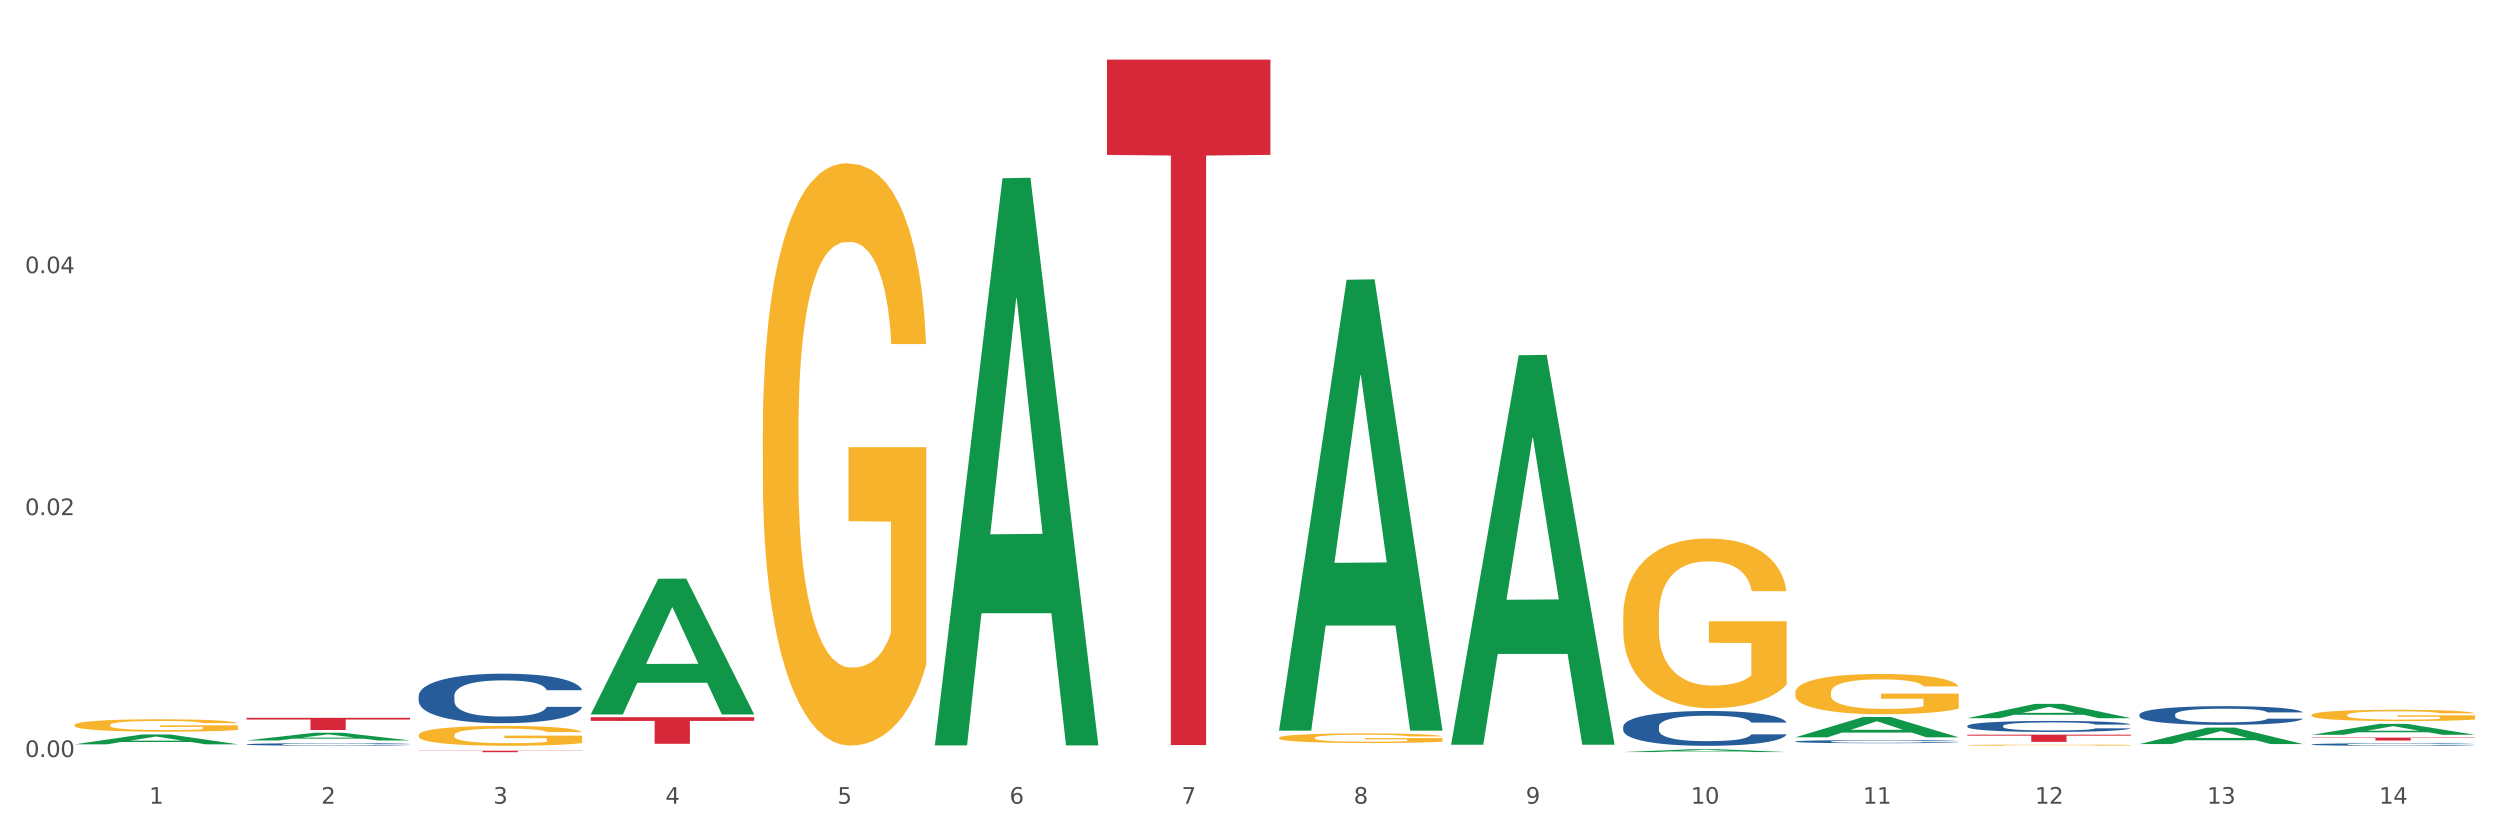
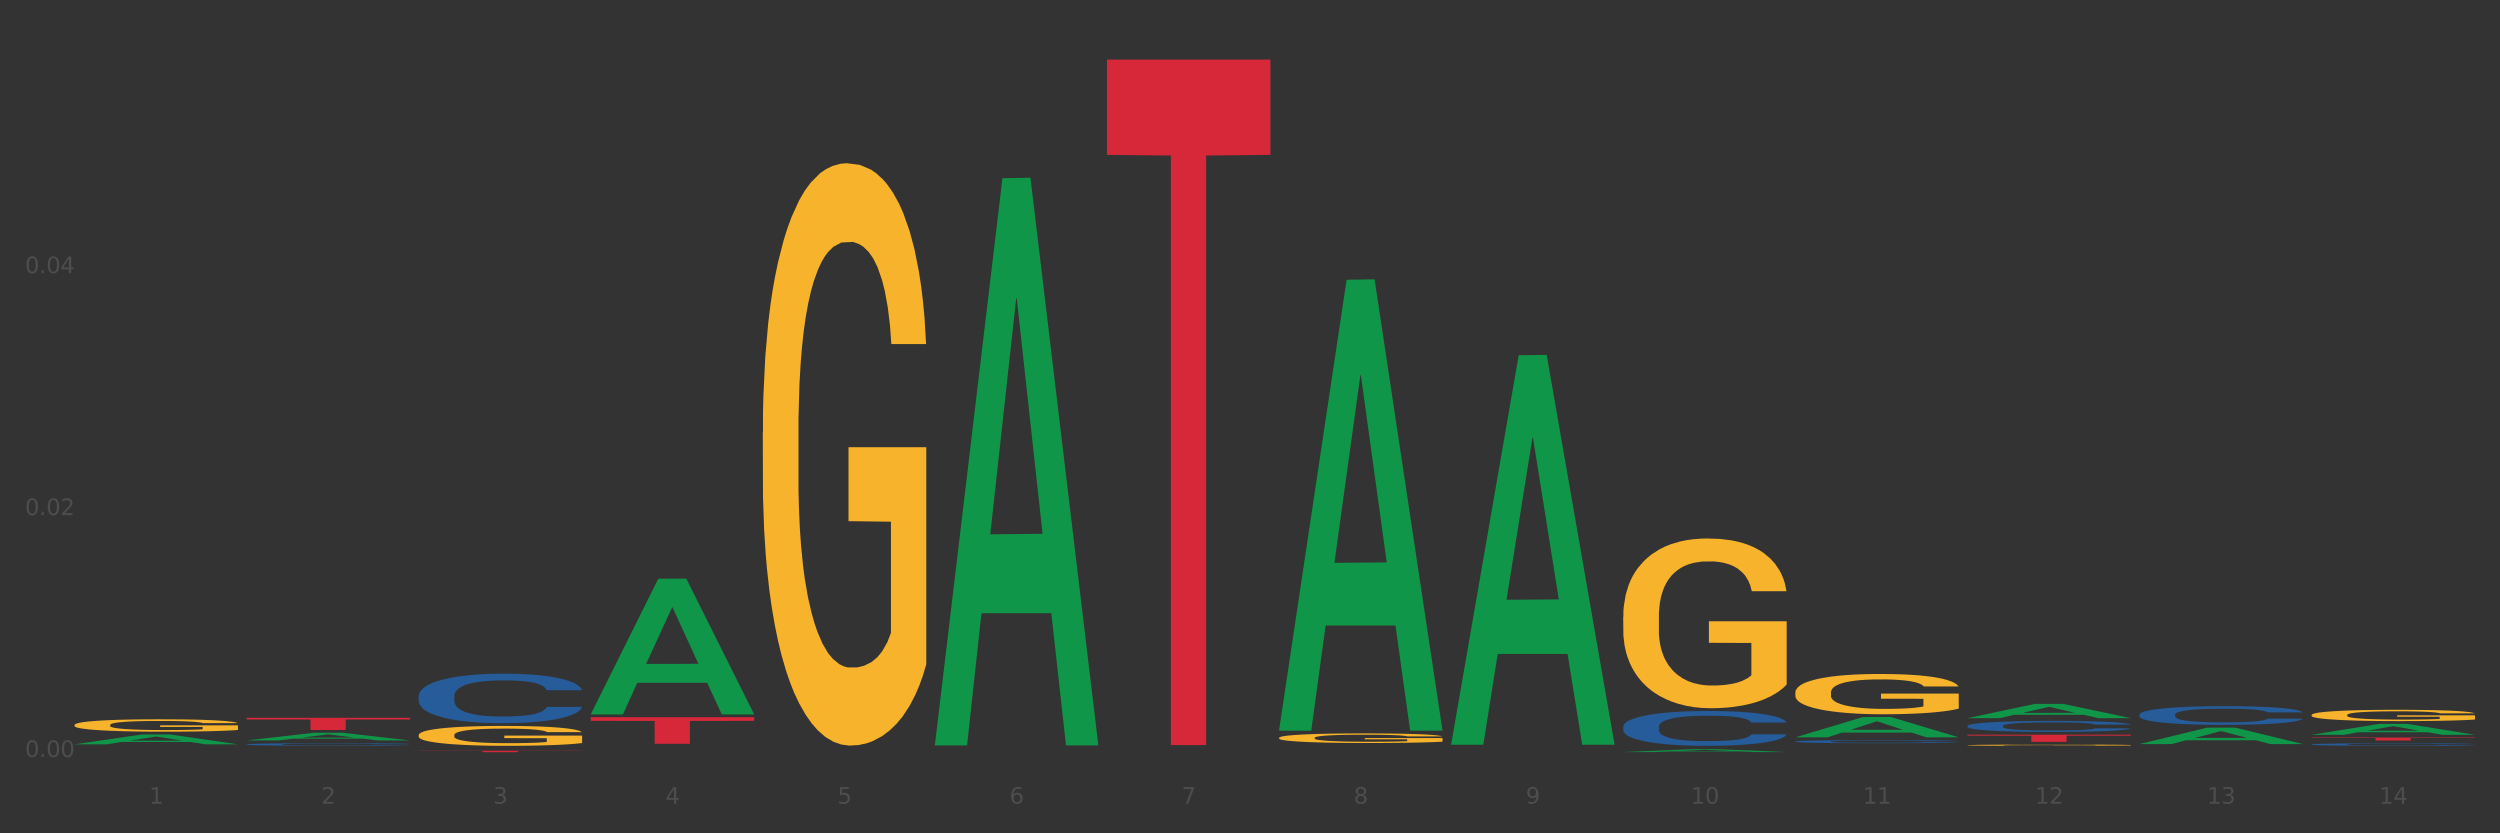
<svg xmlns="http://www.w3.org/2000/svg" xmlns:xlink="http://www.w3.org/1999/xlink" width="1080pt" height="360pt" viewBox="0 0 1080 360" version="1.1">
  <rect x="0" y="0" width="1080" height="360" fill="#333333" stroke="none" />
  <defs>
    <style type="text/css">*{stroke-linejoin: round; stroke-linecap: butt}</style>
  </defs>
  <g id="figure_1">
    <g id="patch_1">
-       <path d="M 0 360  L 1080 360  L 1080 0  L 0 0  z " style="fill: #ffffff; stroke: #ffffff; stroke-linejoin: miter" />
-     </g>
+       </g>
    <g id="axes_1">
      <g id="matplotlib.axis_1">
        <g id="xtick_1">
          <g id="text_1">
            <g style="fill: #4d4d4d" transform="translate(64.432 347.204) scale(0.096 -0.096)">
              <defs>
                <path id="DejaVuSans-31" d="M 794 531  L 1825 531  L 1825 4091  L 703 3866  L 703 4441  L 1819 4666  L 2450 4666  L 2450 531  L 3481 531  L 3481 0  L 794 0  L 794 531  z " transform="scale(0.016)" />
              </defs>
              <use xlink:href="#DejaVuSans-31" />
            </g>
          </g>
        </g>
        <g id="xtick_2">
          <g id="text_2">
            <g style="fill: #4d4d4d" transform="translate(138.771 347.204) scale(0.096 -0.096)">
              <defs>
                <path id="DejaVuSans-32" d="M 1228 531  L 3431 531  L 3431 0  L 469 0  L 469 531  Q 828 903 1448 1529  Q 2069 2156 2228 2338  Q 2531 2678 2651 2914  Q 2772 3150 2772 3378  Q 2772 3750 2511 3984  Q 2250 4219 1831 4219  Q 1534 4219 1204 4116  Q 875 4013 500 3803  L 500 4441  Q 881 4594 1212 4672  Q 1544 4750 1819 4750  Q 2544 4750 2975 4387  Q 3406 4025 3406 3419  Q 3406 3131 3298 2873  Q 3191 2616 2906 2266  Q 2828 2175 2409 1742  Q 1991 1309 1228 531  z " transform="scale(0.016)" />
              </defs>
              <use xlink:href="#DejaVuSans-32" />
            </g>
          </g>
        </g>
        <g id="xtick_3">
          <g id="text_3">
            <g style="fill: #4d4d4d" transform="translate(213.109 347.204) scale(0.096 -0.096)">
              <defs>
                <path id="DejaVuSans-33" d="M 2597 2516  Q 3050 2419 3304 2112  Q 3559 1806 3559 1356  Q 3559 666 3084 287  Q 2609 -91 1734 -91  Q 1441 -91 1130 -33  Q 819 25 488 141  L 488 750  Q 750 597 1062 519  Q 1375 441 1716 441  Q 2309 441 2620 675  Q 2931 909 2931 1356  Q 2931 1769 2642 2001  Q 2353 2234 1838 2234  L 1294 2234  L 1294 2753  L 1863 2753  Q 2328 2753 2575 2939  Q 2822 3125 2822 3475  Q 2822 3834 2567 4026  Q 2313 4219 1838 4219  Q 1578 4219 1281 4162  Q 984 4106 628 3988  L 628 4550  Q 988 4650 1302 4700  Q 1616 4750 1894 4750  Q 2613 4750 3031 4423  Q 3450 4097 3450 3541  Q 3450 3153 3228 2886  Q 3006 2619 2597 2516  z " transform="scale(0.016)" />
              </defs>
              <use xlink:href="#DejaVuSans-33" />
            </g>
          </g>
        </g>
        <g id="xtick_4">
          <g id="text_4">
            <g style="fill: #4d4d4d" transform="translate(287.448 347.204) scale(0.096 -0.096)">
              <defs>
                <path id="DejaVuSans-34" d="M 2419 4116  L 825 1625  L 2419 1625  L 2419 4116  z M 2253 4666  L 3047 4666  L 3047 1625  L 3713 1625  L 3713 1100  L 3047 1100  L 3047 0  L 2419 0  L 2419 1100  L 313 1100  L 313 1709  L 2253 4666  z " transform="scale(0.016)" />
              </defs>
              <use xlink:href="#DejaVuSans-34" />
            </g>
          </g>
        </g>
        <g id="xtick_5">
          <g id="text_5">
            <g style="fill: #4d4d4d" transform="translate(361.787 347.204) scale(0.096 -0.096)">
              <defs>
                <path id="DejaVuSans-35" d="M 691 4666  L 3169 4666  L 3169 4134  L 1269 4134  L 1269 2991  Q 1406 3038 1543 3061  Q 1681 3084 1819 3084  Q 2600 3084 3056 2656  Q 3513 2228 3513 1497  Q 3513 744 3044 326  Q 2575 -91 1722 -91  Q 1428 -91 1123 -41  Q 819 9 494 109  L 494 744  Q 775 591 1075 516  Q 1375 441 1709 441  Q 2250 441 2565 725  Q 2881 1009 2881 1497  Q 2881 1984 2565 2268  Q 2250 2553 1709 2553  Q 1456 2553 1204 2497  Q 953 2441 691 2322  L 691 4666  z " transform="scale(0.016)" />
              </defs>
              <use xlink:href="#DejaVuSans-35" />
            </g>
          </g>
        </g>
        <g id="xtick_6">
          <g id="text_6">
            <g style="fill: #4d4d4d" transform="translate(436.125 347.204) scale(0.096 -0.096)">
              <defs>
                <path id="DejaVuSans-36" d="M 2113 2584  Q 1688 2584 1439 2293  Q 1191 2003 1191 1497  Q 1191 994 1439 701  Q 1688 409 2113 409  Q 2538 409 2786 701  Q 3034 994 3034 1497  Q 3034 2003 2786 2293  Q 2538 2584 2113 2584  z M 3366 4563  L 3366 3988  Q 3128 4100 2886 4159  Q 2644 4219 2406 4219  Q 1781 4219 1451 3797  Q 1122 3375 1075 2522  Q 1259 2794 1537 2939  Q 1816 3084 2150 3084  Q 2853 3084 3261 2657  Q 3669 2231 3669 1497  Q 3669 778 3244 343  Q 2819 -91 2113 -91  Q 1303 -91 875 529  Q 447 1150 447 2328  Q 447 3434 972 4092  Q 1497 4750 2381 4750  Q 2619 4750 2861 4703  Q 3103 4656 3366 4563  z " transform="scale(0.016)" />
              </defs>
              <use xlink:href="#DejaVuSans-36" />
            </g>
          </g>
        </g>
        <g id="xtick_7">
          <g id="text_7">
            <g style="fill: #4d4d4d" transform="translate(510.464 347.204) scale(0.096 -0.096)">
              <defs>
                <path id="DejaVuSans-37" d="M 525 4666  L 3525 4666  L 3525 4397  L 1831 0  L 1172 0  L 2766 4134  L 525 4134  L 525 4666  z " transform="scale(0.016)" />
              </defs>
              <use xlink:href="#DejaVuSans-37" />
            </g>
          </g>
        </g>
        <g id="xtick_8">
          <g id="text_8">
            <g style="fill: #4d4d4d" transform="translate(584.803 347.204) scale(0.096 -0.096)">
              <defs>
                <path id="DejaVuSans-38" d="M 2034 2216  Q 1584 2216 1326 1975  Q 1069 1734 1069 1313  Q 1069 891 1326 650  Q 1584 409 2034 409  Q 2484 409 2743 651  Q 3003 894 3003 1313  Q 3003 1734 2745 1975  Q 2488 2216 2034 2216  z M 1403 2484  Q 997 2584 770 2862  Q 544 3141 544 3541  Q 544 4100 942 4425  Q 1341 4750 2034 4750  Q 2731 4750 3128 4425  Q 3525 4100 3525 3541  Q 3525 3141 3298 2862  Q 3072 2584 2669 2484  Q 3125 2378 3379 2068  Q 3634 1759 3634 1313  Q 3634 634 3220 271  Q 2806 -91 2034 -91  Q 1263 -91 848 271  Q 434 634 434 1313  Q 434 1759 690 2068  Q 947 2378 1403 2484  z M 1172 3481  Q 1172 3119 1398 2916  Q 1625 2713 2034 2713  Q 2441 2713 2670 2916  Q 2900 3119 2900 3481  Q 2900 3844 2670 4047  Q 2441 4250 2034 4250  Q 1625 4250 1398 4047  Q 1172 3844 1172 3481  z " transform="scale(0.016)" />
              </defs>
              <use xlink:href="#DejaVuSans-38" />
            </g>
          </g>
        </g>
        <g id="xtick_9">
          <g id="text_9">
            <g style="fill: #4d4d4d" transform="translate(659.142 347.204) scale(0.096 -0.096)">
              <defs>
                <path id="DejaVuSans-39" d="M 703 97  L 703 672  Q 941 559 1184 500  Q 1428 441 1663 441  Q 2288 441 2617 861  Q 2947 1281 2994 2138  Q 2813 1869 2534 1725  Q 2256 1581 1919 1581  Q 1219 1581 811 2004  Q 403 2428 403 3163  Q 403 3881 828 4315  Q 1253 4750 1959 4750  Q 2769 4750 3195 4129  Q 3622 3509 3622 2328  Q 3622 1225 3098 567  Q 2575 -91 1691 -91  Q 1453 -91 1209 -44  Q 966 3 703 97  z M 1959 2075  Q 2384 2075 2632 2365  Q 2881 2656 2881 3163  Q 2881 3666 2632 3958  Q 2384 4250 1959 4250  Q 1534 4250 1286 3958  Q 1038 3666 1038 3163  Q 1038 2656 1286 2365  Q 1534 2075 1959 2075  z " transform="scale(0.016)" />
              </defs>
              <use xlink:href="#DejaVuSans-39" />
            </g>
          </g>
        </g>
        <g id="xtick_10">
          <g id="text_10">
            <g style="fill: #4d4d4d" transform="translate(730.426 347.204) scale(0.096 -0.096)">
              <defs>
                <path id="DejaVuSans-30" d="M 2034 4250  Q 1547 4250 1301 3770  Q 1056 3291 1056 2328  Q 1056 1369 1301 889  Q 1547 409 2034 409  Q 2525 409 2770 889  Q 3016 1369 3016 2328  Q 3016 3291 2770 3770  Q 2525 4250 2034 4250  z M 2034 4750  Q 2819 4750 3233 4129  Q 3647 3509 3647 2328  Q 3647 1150 3233 529  Q 2819 -91 2034 -91  Q 1250 -91 836 529  Q 422 1150 422 2328  Q 422 3509 836 4129  Q 1250 4750 2034 4750  z " transform="scale(0.016)" />
              </defs>
              <use xlink:href="#DejaVuSans-31" />
              <use xlink:href="#DejaVuSans-30" transform="translate(63.623 0)" />
            </g>
          </g>
        </g>
        <g id="xtick_11">
          <g id="text_11">
            <g style="fill: #4d4d4d" transform="translate(804.765 347.204) scale(0.096 -0.096)">
              <use xlink:href="#DejaVuSans-31" />
              <use xlink:href="#DejaVuSans-31" transform="translate(63.623 0)" />
            </g>
          </g>
        </g>
        <g id="xtick_12">
          <g id="text_12">
            <g style="fill: #4d4d4d" transform="translate(879.104 347.204) scale(0.096 -0.096)">
              <use xlink:href="#DejaVuSans-31" />
              <use xlink:href="#DejaVuSans-32" transform="translate(63.623 0)" />
            </g>
          </g>
        </g>
        <g id="xtick_13">
          <g id="text_13">
            <g style="fill: #4d4d4d" transform="translate(953.442 347.204) scale(0.096 -0.096)">
              <use xlink:href="#DejaVuSans-31" />
              <use xlink:href="#DejaVuSans-33" transform="translate(63.623 0)" />
            </g>
          </g>
        </g>
        <g id="xtick_14">
          <g id="text_14">
            <g style="fill: #4d4d4d" transform="translate(1027.781 347.204) scale(0.096 -0.096)">
              <use xlink:href="#DejaVuSans-31" />
              <use xlink:href="#DejaVuSans-34" transform="translate(63.623 0)" />
            </g>
          </g>
        </g>
        <g id="xtick_15" />
        <g id="xtick_16" />
        <g id="xtick_17" />
        <g id="xtick_18" />
        <g id="xtick_19" />
        <g id="xtick_20" />
        <g id="xtick_21" />
        <g id="xtick_22" />
        <g id="xtick_23" />
        <g id="xtick_24" />
        <g id="xtick_25" />
        <g id="xtick_26" />
        <g id="xtick_27" />
      </g>
      <g id="matplotlib.axis_2">
        <g id="ytick_1">
          <g id="text_15">
            <g style="fill: #4d4d4d" transform="translate(10.8 327.034) scale(0.096 -0.096)">
              <defs>
                <path id="DejaVuSans-2e" d="M 684 794  L 1344 794  L 1344 0  L 684 0  L 684 794  z " transform="scale(0.016)" />
              </defs>
              <use xlink:href="#DejaVuSans-30" />
              <use xlink:href="#DejaVuSans-2e" transform="translate(63.623 0)" />
              <use xlink:href="#DejaVuSans-30" transform="translate(95.41 0)" />
              <use xlink:href="#DejaVuSans-30" transform="translate(159.033 0)" />
            </g>
          </g>
        </g>
        <g id="ytick_2">
          <g id="text_16">
            <g style="fill: #4d4d4d" transform="translate(10.8 222.524) scale(0.096 -0.096)">
              <use xlink:href="#DejaVuSans-30" />
              <use xlink:href="#DejaVuSans-2e" transform="translate(63.623 0)" />
              <use xlink:href="#DejaVuSans-30" transform="translate(95.41 0)" />
              <use xlink:href="#DejaVuSans-32" transform="translate(159.033 0)" />
            </g>
          </g>
        </g>
        <g id="ytick_3">
          <g id="text_17">
            <g style="fill: #4d4d4d" transform="translate(10.8 118.013) scale(0.096 -0.096)">
              <use xlink:href="#DejaVuSans-30" />
              <use xlink:href="#DejaVuSans-2e" transform="translate(63.623 0)" />
              <use xlink:href="#DejaVuSans-30" transform="translate(95.41 0)" />
              <use xlink:href="#DejaVuSans-34" transform="translate(159.033 0)" />
            </g>
          </g>
        </g>
        <g id="ytick_4" />
        <g id="ytick_5" />
        <g id="ytick_6" />
      </g>
      <g id="PolyCollection_1">
        <path d="M 32.175 321.538  L 32.248 321.534  L 61.37 317.289  L 73.456 317.285  L 102.797 321.546  L 88.818 321.546  L 82.484 320.554  L 52.415 320.554  L 52.197 320.57  L 46.081 321.546  L 32.175 321.546  L 32.175 321.538  L 56.201 319.961  L 78.698 319.957  L 67.559 318.193  L 67.413 318.185  L 67.267 318.197  L 56.128 319.957  L 56.201 319.961  L 32.175 321.538  z " clip-path="url(#pa49146de01)" style="fill: #109648" />
        <path d="M 849.901 313.576  L 849.984 313.572  L 849.984 313.45  L 850.235 313.285  L 851.153 312.981  L 852.322 312.751  L 854.325 312.482  L 855.41 312.369  L 856.829 312.243  L 859.751 312.039  L 863.09 311.865  L 865.428 311.77  L 867.181 311.709  L 871.104 311.6  L 873.358 311.552  L 875.695 311.513  L 877.699 311.487  L 881.038 311.457  L 883.709 311.444  L 886.798 311.439  L 889.386 311.444  L 892.808 311.461  L 897.817 311.513  L 899.737 311.544  L 902.325 311.596  L 904.996 311.665  L 907.166 311.735  L 909.671 311.835  L 912.258 311.965  L 914.763 312.13  L 916.516 312.282  L 917.935 312.443  L 919.187 312.638  L 920.105 312.851  L 920.523 313.029  L 905.246 313.029  L 904.829 312.868  L 903.994 312.694  L 903.159 312.577  L 902.241 312.482  L 900.822 312.373  L 899.57 312.304  L 897.483 312.221  L 895.563 312.169  L 893.977 312.139  L 892.057 312.113  L 887.966 312.087  L 885.045 312.087  L 883.208 312.095  L 880.954 312.117  L 879.034 312.147  L 876.78 312.199  L 875.027 312.256  L 873.274 312.33  L 872.273 312.382  L 870.77 312.477  L 869.768 312.555  L 868.433 312.69  L 867.681 312.786  L 866.346 313.033  L 865.761 313.216  L 865.511 313.341  L 865.344 313.48  L 865.344 314.158  L 865.845 314.462  L 866.262 314.592  L 866.93 314.74  L 868.182 314.931  L 870.019 315.118  L 871.939 315.252  L 873.525 315.335  L 875.027 315.395  L 876.53 315.443  L 878.367 315.487  L 879.869 315.513  L 882.123 315.539  L 884.794 315.552  L 886.881 315.552  L 891.139 315.53  L 893.059 315.508  L 894.895 315.478  L 896.899 315.43  L 898.485 315.378  L 899.403 315.339  L 900.905 315.257  L 902.074 315.17  L 903.076 315.07  L 903.744 314.983  L 904.495 314.853  L 905.079 314.705  L 905.246 314.627  L 920.523 314.627  L 920.189 314.783  L 919.604 314.935  L 918.436 315.139  L 917.517 315.257  L 916.098 315.4  L 914.596 315.521  L 912.509 315.656  L 910.589 315.756  L 908.585 315.843  L 906.415 315.921  L 902.491 316.029  L 901.072 316.06  L 898.067 316.112  L 895.73 316.142  L 892.307 316.173  L 888.801 316.19  L 885.128 316.194  L 881.873 316.186  L 878.283 316.16  L 876.029 316.134  L 873.525 316.095  L 870.603 316.034  L 867.848 315.96  L 865.261 315.873  L 862.84 315.773  L 860.586 315.66  L 857.664 315.474  L 855.494 315.291  L 853.908 315.122  L 852.823 314.979  L 851.737 314.796  L 851.153 314.67  L 850.235 314.366  L 849.901 314.084  L 849.901 313.576  z " clip-path="url(#pa49146de01)" style="fill: #255c99" />
        <path d="M 775.562 320.328  L 775.646 320.326  L 775.646 320.292  L 775.896 320.246  L 776.814 320.16  L 777.983 320.095  L 779.986 320.019  L 781.072 319.987  L 782.491 319.952  L 785.412 319.894  L 788.752 319.845  L 791.089 319.818  L 792.842 319.801  L 796.765 319.77  L 799.019 319.757  L 801.357 319.746  L 803.36 319.738  L 806.699 319.73  L 809.37 319.726  L 812.459 319.725  L 815.047 319.726  L 818.469 319.731  L 823.478 319.746  L 825.398 319.754  L 827.986 319.769  L 830.657 319.789  L 832.828 319.808  L 835.332 319.836  L 837.92 319.873  L 840.424 319.92  L 842.177 319.963  L 843.596 320.008  L 844.848 320.063  L 845.766 320.123  L 846.184 320.173  L 830.908 320.173  L 830.49 320.128  L 829.655 320.079  L 828.821 320.046  L 827.902 320.019  L 826.483 319.988  L 825.231 319.969  L 823.144 319.945  L 821.224 319.931  L 819.638 319.922  L 817.718 319.915  L 813.628 319.907  L 810.706 319.907  L 808.87 319.91  L 806.616 319.916  L 804.696 319.925  L 802.442 319.939  L 800.689 319.955  L 798.936 319.976  L 797.934 319.991  L 796.431 320.018  L 795.43 320.04  L 794.094 320.078  L 793.343 320.105  L 792.007 320.175  L 791.423 320.226  L 791.172 320.262  L 791.005 320.301  L 791.005 320.492  L 791.506 320.578  L 791.924 320.614  L 792.591 320.656  L 793.844 320.71  L 795.68 320.763  L 797.6 320.801  L 799.186 320.824  L 800.689 320.841  L 802.191 320.855  L 804.028 320.867  L 805.53 320.874  L 807.784 320.882  L 810.456 320.885  L 812.543 320.885  L 816.8 320.879  L 818.72 320.873  L 820.556 320.864  L 822.56 320.851  L 824.146 320.836  L 825.064 320.825  L 826.567 320.802  L 827.735 320.777  L 828.737 320.749  L 829.405 320.725  L 830.156 320.688  L 830.741 320.646  L 830.908 320.624  L 846.184 320.624  L 845.85 320.668  L 845.266 320.711  L 844.097 320.769  L 843.179 320.802  L 841.76 320.842  L 840.257 320.877  L 838.17 320.915  L 836.25 320.943  L 834.247 320.967  L 832.076 320.989  L 828.153 321.02  L 826.734 321.029  L 823.728 321.043  L 821.391 321.052  L 817.969 321.06  L 814.463 321.065  L 810.79 321.067  L 807.534 321.064  L 803.944 321.057  L 801.69 321.049  L 799.186 321.038  L 796.264 321.021  L 793.51 321  L 790.922 320.976  L 788.501 320.948  L 786.247 320.916  L 783.325 320.863  L 781.155 320.812  L 779.569 320.764  L 778.484 320.724  L 777.399 320.672  L 776.814 320.637  L 775.896 320.551  L 775.562 320.471  L 775.562 320.328  z " clip-path="url(#pa49146de01)" style="fill: #255c99" />
        <path d="M 701.223 313.908  L 701.307 313.894  L 701.307 313.509  L 701.557 312.987  L 702.476 312.025  L 703.644 311.296  L 705.648 310.444  L 706.733 310.086  L 708.152 309.688  L 711.074 309.042  L 714.413 308.492  L 716.75 308.189  L 718.503 307.997  L 722.427 307.653  L 724.681 307.502  L 727.018 307.378  L 729.021 307.296  L 732.36 307.2  L 735.032 307.158  L 738.12 307.145  L 740.708 307.158  L 744.131 307.213  L 749.139 307.378  L 751.059 307.475  L 753.647 307.64  L 756.318 307.859  L 758.489 308.079  L 760.993 308.396  L 763.581 308.808  L 766.085 309.33  L 767.838 309.811  L 769.257 310.32  L 770.51 310.939  L 771.428 311.612  L 771.845 312.176  L 756.569 312.176  L 756.151 311.667  L 755.317 311.117  L 754.482 310.746  L 753.564 310.444  L 752.145 310.1  L 750.892 309.88  L 748.805 309.619  L 746.885 309.454  L 745.299 309.358  L 743.379 309.275  L 739.289 309.193  L 736.367 309.193  L 734.531 309.22  L 732.277 309.289  L 730.357 309.385  L 728.103 309.55  L 726.35 309.729  L 724.597 309.963  L 723.595 310.128  L 722.093 310.43  L 721.091 310.677  L 719.755 311.104  L 719.004 311.406  L 717.668 312.189  L 717.084 312.767  L 716.834 313.165  L 716.667 313.605  L 716.667 315.75  L 717.168 316.712  L 717.585 317.124  L 718.253 317.592  L 719.505 318.197  L 721.341 318.788  L 723.261 319.214  L 724.847 319.475  L 726.35 319.667  L 727.853 319.819  L 729.689 319.956  L 731.192 320.039  L 733.446 320.121  L 736.117 320.162  L 738.204 320.162  L 742.461 320.094  L 744.381 320.025  L 746.218 319.929  L 748.221 319.777  L 749.807 319.612  L 750.725 319.489  L 752.228 319.228  L 753.397 318.953  L 754.398 318.636  L 755.066 318.362  L 755.818 317.949  L 756.402 317.482  L 756.569 317.234  L 771.845 317.234  L 771.511 317.729  L 770.927 318.21  L 769.758 318.856  L 768.84 319.228  L 767.421 319.681  L 765.918 320.066  L 763.831 320.492  L 761.911 320.808  L 759.908 321.083  L 757.738 321.331  L 753.814 321.674  L 752.395 321.771  L 749.39 321.936  L 747.052 322.032  L 743.63 322.128  L 740.124 322.183  L 736.451 322.197  L 733.195 322.169  L 729.606 322.087  L 727.352 322.004  L 724.847 321.881  L 721.926 321.688  L 719.171 321.454  L 716.583 321.179  L 714.162 320.863  L 711.908 320.506  L 708.987 319.915  L 706.816 319.337  L 705.23 318.801  L 704.145 318.348  L 703.06 317.77  L 702.476 317.372  L 701.557 316.41  L 701.223 315.516  L 701.223 313.908  z " clip-path="url(#pa49146de01)" style="fill: #255c99" />
        <path d="M 180.852 300.636  L 180.936 300.617  L 180.936 300.07  L 181.186 299.328  L 182.105 297.961  L 183.273 296.925  L 185.277 295.715  L 186.362 295.207  L 187.781 294.64  L 190.703 293.723  L 194.042 292.941  L 196.379 292.512  L 198.132 292.238  L 202.056 291.75  L 204.31 291.535  L 206.647 291.359  L 208.65 291.242  L 211.989 291.106  L 214.661 291.047  L 217.749 291.027  L 220.337 291.047  L 223.76 291.125  L 228.768 291.359  L 230.688 291.496  L 233.276 291.731  L 235.947 292.043  L 238.118 292.356  L 240.622 292.805  L 243.21 293.391  L 245.714 294.133  L 247.467 294.816  L 248.886 295.539  L 250.139 296.418  L 251.057 297.375  L 251.474 298.175  L 236.198 298.175  L 235.78 297.453  L 234.946 296.672  L 234.111 296.144  L 233.193 295.715  L 231.774 295.226  L 230.521 294.914  L 228.434 294.543  L 226.514 294.308  L 224.928 294.172  L 223.008 294.055  L 218.918 293.937  L 215.996 293.937  L 214.16 293.976  L 211.906 294.074  L 209.986 294.211  L 207.732 294.445  L 205.979 294.699  L 204.226 295.031  L 203.224 295.265  L 201.722 295.695  L 200.72 296.047  L 199.384 296.652  L 198.633 297.082  L 197.297 298.195  L 196.713 299.015  L 196.463 299.582  L 196.296 300.206  L 196.296 303.253  L 196.797 304.62  L 197.214 305.206  L 197.882 305.87  L 199.134 306.729  L 200.97 307.569  L 202.89 308.175  L 204.476 308.546  L 205.979 308.819  L 207.482 309.034  L 209.318 309.229  L 210.821 309.346  L 213.075 309.464  L 215.746 309.522  L 217.833 309.522  L 222.09 309.424  L 224.01 309.327  L 225.847 309.19  L 227.85 308.975  L 229.436 308.741  L 230.354 308.565  L 231.857 308.194  L 233.026 307.804  L 234.027 307.354  L 234.695 306.964  L 235.447 306.378  L 236.031 305.714  L 236.198 305.362  L 251.474 305.362  L 251.14 306.065  L 250.556 306.749  L 249.387 307.667  L 248.469 308.194  L 247.05 308.839  L 245.547 309.385  L 243.46 309.991  L 241.54 310.44  L 239.537 310.831  L 237.367 311.182  L 233.443 311.67  L 232.024 311.807  L 229.019 312.041  L 226.681 312.178  L 223.259 312.315  L 219.753 312.393  L 216.08 312.413  L 212.824 312.373  L 209.235 312.256  L 206.981 312.139  L 204.476 311.963  L 201.555 311.69  L 198.8 311.358  L 196.212 310.967  L 193.791 310.518  L 191.538 310.01  L 188.616 309.171  L 186.445 308.35  L 184.859 307.589  L 183.774 306.944  L 182.689 306.124  L 182.105 305.558  L 181.186 304.191  L 180.852 302.921  L 180.852 300.636  z " clip-path="url(#pa49146de01)" style="fill: #255c99" />
        <path d="M 106.514 321.549  L 106.597 321.548  L 106.597 321.52  L 106.848 321.482  L 107.766 321.413  L 108.935 321.36  L 110.938 321.299  L 112.023 321.273  L 113.442 321.244  L 116.364 321.197  L 119.703 321.158  L 122.04 321.136  L 123.794 321.122  L 127.717 321.097  L 129.971 321.086  L 132.308 321.077  L 134.312 321.071  L 137.651 321.064  L 140.322 321.061  L 143.411 321.06  L 145.998 321.061  L 149.421 321.065  L 154.43 321.077  L 156.35 321.084  L 158.937 321.096  L 161.609 321.112  L 163.779 321.128  L 166.283 321.151  L 168.871 321.181  L 171.376 321.218  L 173.129 321.253  L 174.548 321.29  L 175.8 321.334  L 176.718 321.383  L 177.135 321.424  L 161.859 321.424  L 161.442 321.387  L 160.607 321.347  L 159.772 321.32  L 158.854 321.299  L 157.435 321.274  L 156.183 321.258  L 154.096 321.239  L 152.176 321.227  L 150.59 321.22  L 148.67 321.214  L 144.579 321.208  L 141.658 321.208  L 139.821 321.21  L 137.567 321.215  L 135.647 321.222  L 133.393 321.234  L 131.64 321.247  L 129.887 321.264  L 128.886 321.276  L 127.383 321.298  L 126.381 321.316  L 125.046 321.346  L 124.294 321.368  L 122.959 321.425  L 122.374 321.466  L 122.124 321.495  L 121.957 321.527  L 121.957 321.682  L 122.458 321.751  L 122.875 321.781  L 123.543 321.815  L 124.795 321.858  L 126.632 321.901  L 128.552 321.932  L 130.138 321.951  L 131.64 321.965  L 133.143 321.976  L 134.979 321.986  L 136.482 321.991  L 138.736 321.997  L 141.407 322  L 143.494 322  L 147.751 321.995  L 149.671 321.991  L 151.508 321.984  L 153.511 321.973  L 155.097 321.961  L 156.016 321.952  L 157.518 321.933  L 158.687 321.913  L 159.689 321.89  L 160.357 321.87  L 161.108 321.841  L 161.692 321.807  L 161.859 321.789  L 177.135 321.789  L 176.802 321.825  L 176.217 321.859  L 175.049 321.906  L 174.13 321.933  L 172.711 321.966  L 171.209 321.993  L 169.122 322.024  L 167.202 322.047  L 165.198 322.067  L 163.028 322.085  L 159.104 322.11  L 157.685 322.117  L 154.68 322.128  L 152.343 322.135  L 148.92 322.142  L 145.414 322.146  L 141.741 322.147  L 138.486 322.145  L 134.896 322.139  L 132.642 322.133  L 130.138 322.125  L 127.216 322.111  L 124.461 322.094  L 121.874 322.074  L 119.453 322.051  L 117.199 322.025  L 114.277 321.983  L 112.107 321.941  L 110.521 321.902  L 109.435 321.869  L 108.35 321.828  L 107.766 321.799  L 106.848 321.729  L 106.514 321.665  L 106.514 321.549  z " clip-path="url(#pa49146de01)" style="fill: #255c99" />
        <path d="M 106.514 310.103  L 177.135 310.103  L 177.135 310.833  L 149.355 310.837  L 149.355 315.354  L 134.126 315.354  L 134.126 310.837  L 106.514 310.833  L 106.514 310.108  L 106.514 310.103  z " clip-path="url(#pa49146de01)" style="fill: #d62839" />
        <path d="M 180.852 324.305  L 251.474 324.305  L 251.474 324.395  L 223.694 324.395  L 223.694 324.95  L 208.465 324.95  L 208.465 324.395  L 180.852 324.395  L 180.852 324.306  L 180.852 324.305  z " clip-path="url(#pa49146de01)" style="fill: #d62839" />
        <path d="M 255.191 309.829  L 325.813 309.829  L 325.813 311.424  L 298.033 311.435  L 298.033 321.309  L 282.804 321.309  L 282.804 311.435  L 255.191 311.424  L 255.191 309.839  L 255.191 309.829  z " clip-path="url(#pa49146de01)" style="fill: #d62839" />
        <path d="M 478.207 25.759  L 548.829 25.759  L 548.829 66.911  L 521.049 67.189  L 521.049 321.88  L 505.82 321.88  L 505.82 67.189  L 478.207 66.911  L 478.207 26.038  L 478.207 25.759  z " clip-path="url(#pa49146de01)" style="fill: #d62839" />
        <path d="M 849.901 317.385  L 920.523 317.385  L 920.523 317.815  L 892.742 317.818  L 892.742 320.483  L 877.514 320.483  L 877.514 317.818  L 849.901 317.815  L 849.901 317.388  L 849.901 317.385  z " clip-path="url(#pa49146de01)" style="fill: #d62839" />
        <path d="M 998.578 318.632  L 1069.2 318.632  L 1069.2 318.808  L 1041.42 318.809  L 1041.42 319.899  L 1026.191 319.899  L 1026.191 318.809  L 998.578 318.808  L 998.578 318.633  L 998.578 318.632  z " clip-path="url(#pa49146de01)" style="fill: #d62839" />
        <path d="M 32.175 313.211  L 32.258 313.206  L 32.258 313.03  L 32.425 312.878  L 33.259 312.511  L 34.51 312.207  L 35.427 312.046  L 36.344 311.914  L 37.428 311.781  L 38.762 311.644  L 41.18 311.444  L 42.681 311.341  L 44.515 311.233  L 47.85 311.076  L 50.268 310.988  L 52.77 310.915  L 56.855 310.827  L 59.523 310.788  L 62.358 310.758  L 65.777 310.739  L 68.361 310.734  L 74.031 310.748  L 78.867 310.793  L 81.202 310.827  L 84.203 310.886  L 85.788 310.925  L 88.372 311.003  L 91.04 311.106  L 92.875 311.194  L 95.626 311.36  L 97.711 311.527  L 99.628 311.732  L 100.629 311.874  L 101.379 312.007  L 102.046 312.158  L 102.713 312.398  L 87.705 312.398  L 87.122 312.227  L 86.204 312.065  L 84.87 311.909  L 83.703 311.811  L 81.702 311.688  L 79.868 311.61  L 77.95 311.551  L 75.615 311.502  L 73.781 311.478  L 71.196 311.458  L 66.11 311.463  L 62.692 311.502  L 60.357 311.551  L 58.856 311.595  L 57.522 311.644  L 56.021 311.713  L 54.27 311.816  L 53.02 311.909  L 51.769 312.026  L 50.768 312.144  L 49.851 312.281  L 49.101 312.428  L 48.517 312.579  L 48.017 312.765  L 47.6 313.074  L 47.6 313.744  L 47.767 313.896  L 48.184 314.097  L 48.684 314.249  L 49.518 314.43  L 50.268 314.552  L 51.686 314.728  L 53.27 314.875  L 54.52 314.968  L 55.771 315.047  L 57.939 315.154  L 60.357 315.242  L 62.441 315.296  L 65.276 315.345  L 67.194 315.365  L 68.862 315.375  L 72.947 315.375  L 75.865 315.36  L 79.117 315.326  L 81.619 315.282  L 83.703 315.228  L 86.038 315.14  L 87.538 315.056  L 87.538 314.033  L 69.195 314.028  L 69.195 313.348  L 102.797 313.348  L 102.797 315.345  L 101.379 315.448  L 99.795 315.541  L 98.128 315.624  L 95.626 315.727  L 92.625 315.825  L 89.956 315.893  L 87.122 315.952  L 83.786 316.006  L 79.451 316.055  L 76.783 316.075  L 73.447 316.089  L 69.529 316.094  L 66.11 316.084  L 62.775 316.06  L 59.273 316.016  L 55.855 315.952  L 53.27 315.889  L 50.685 315.81  L 47.934 315.707  L 45.766 315.609  L 44.098 315.521  L 42.264 315.409  L 40.263 315.262  L 38.762 315.13  L 37.428 314.993  L 36.01 314.816  L 35.01 314.665  L 34.009 314.474  L 33.426 314.332  L 32.759 314.112  L 32.258 313.803  L 32.175 313.211  z " clip-path="url(#pa49146de01)" style="fill: #f7b32b" />
        <path d="M 998.578 321.587  L 998.662 321.586  L 998.662 321.558  L 998.912 321.519  L 999.83 321.449  L 1000.999 321.395  L 1003.003 321.332  L 1004.088 321.306  L 1005.507 321.277  L 1008.429 321.229  L 1011.768 321.189  L 1014.105 321.167  L 1015.858 321.152  L 1019.781 321.127  L 1022.035 321.116  L 1024.373 321.107  L 1026.376 321.101  L 1029.715 321.094  L 1032.387 321.091  L 1035.475 321.09  L 1038.063 321.091  L 1041.486 321.095  L 1046.494 321.107  L 1048.414 321.114  L 1051.002 321.126  L 1053.673 321.142  L 1055.844 321.158  L 1058.348 321.182  L 1060.936 321.212  L 1063.44 321.25  L 1065.193 321.286  L 1066.612 321.323  L 1067.864 321.369  L 1068.783 321.418  L 1069.2 321.46  L 1053.924 321.46  L 1053.506 321.422  L 1052.671 321.382  L 1051.837 321.355  L 1050.918 321.332  L 1049.499 321.307  L 1048.247 321.291  L 1046.16 321.272  L 1044.24 321.26  L 1042.654 321.252  L 1040.734 321.246  L 1036.644 321.24  L 1033.722 321.24  L 1031.886 321.242  L 1029.632 321.247  L 1027.712 321.255  L 1025.458 321.267  L 1023.705 321.28  L 1021.952 321.297  L 1020.95 321.309  L 1019.448 321.331  L 1018.446 321.35  L 1017.11 321.381  L 1016.359 321.403  L 1015.023 321.461  L 1014.439 321.503  L 1014.188 321.533  L 1014.022 321.565  L 1014.022 321.723  L 1014.522 321.793  L 1014.94 321.824  L 1015.608 321.858  L 1016.86 321.903  L 1018.696 321.946  L 1020.616 321.977  L 1022.202 321.997  L 1023.705 322.011  L 1025.207 322.022  L 1027.044 322.032  L 1028.547 322.038  L 1030.8 322.044  L 1033.472 322.047  L 1035.559 322.047  L 1039.816 322.042  L 1041.736 322.037  L 1043.572 322.03  L 1045.576 322.019  L 1047.162 322.007  L 1048.08 321.998  L 1049.583 321.978  L 1050.752 321.958  L 1051.753 321.935  L 1052.421 321.915  L 1053.172 321.884  L 1053.757 321.85  L 1053.924 321.832  L 1069.2 321.832  L 1068.866 321.868  L 1068.282 321.904  L 1067.113 321.951  L 1066.195 321.978  L 1064.776 322.012  L 1063.273 322.04  L 1061.186 322.071  L 1059.266 322.095  L 1057.263 322.115  L 1055.092 322.133  L 1051.169 322.158  L 1049.75 322.165  L 1046.745 322.177  L 1044.407 322.185  L 1040.985 322.192  L 1037.479 322.196  L 1033.806 322.197  L 1030.55 322.195  L 1026.96 322.189  L 1024.707 322.183  L 1022.202 322.173  L 1019.281 322.159  L 1016.526 322.142  L 1013.938 322.122  L 1011.517 322.099  L 1009.263 322.072  L 1006.342 322.029  L 1004.171 321.986  L 1002.585 321.947  L 1001.5 321.914  L 1000.415 321.871  L 999.83 321.842  L 998.912 321.771  L 998.578 321.705  L 998.578 321.587  z " clip-path="url(#pa49146de01)" style="fill: #255c99" />
        <path d="M 849.901 321.915  L 849.984 321.915  L 849.984 321.897  L 850.151 321.882  L 850.985 321.847  L 852.235 321.817  L 853.153 321.801  L 854.07 321.788  L 855.154 321.775  L 856.488 321.762  L 858.906 321.742  L 860.407 321.732  L 862.241 321.722  L 865.576 321.707  L 867.994 321.698  L 870.495 321.691  L 874.581 321.682  L 877.249 321.678  L 880.084 321.675  L 883.502 321.674  L 886.087 321.673  L 891.757 321.674  L 896.593 321.679  L 898.927 321.682  L 901.929 321.688  L 903.513 321.692  L 906.098 321.699  L 908.766 321.709  L 910.601 321.718  L 913.352 321.734  L 915.436 321.751  L 917.354 321.771  L 918.355 321.784  L 919.105 321.797  L 919.772 321.812  L 920.439 321.836  L 905.431 321.836  L 904.847 321.819  L 903.93 321.803  L 902.596 321.788  L 901.429 321.778  L 899.428 321.766  L 897.593 321.759  L 895.676 321.753  L 893.341 321.748  L 891.507 321.746  L 888.922 321.744  L 883.836 321.744  L 880.417 321.748  L 878.083 321.753  L 876.582 321.757  L 875.248 321.762  L 873.747 321.769  L 871.996 321.779  L 870.745 321.788  L 869.495 321.799  L 868.494 321.811  L 867.577 321.824  L 866.827 321.839  L 866.243 321.853  L 865.743 321.871  L 865.326 321.902  L 865.326 321.967  L 865.493 321.982  L 865.91 322.002  L 866.41 322.016  L 867.244 322.034  L 867.994 322.046  L 869.411 322.063  L 870.996 322.078  L 872.246 322.087  L 873.497 322.094  L 875.665 322.105  L 878.083 322.113  L 880.167 322.119  L 883.002 322.124  L 884.92 322.125  L 886.587 322.126  L 890.673 322.126  L 893.591 322.125  L 896.843 322.122  L 899.344 322.117  L 901.429 322.112  L 903.763 322.103  L 905.264 322.095  L 905.264 321.995  L 886.921 321.995  L 886.921 321.928  L 920.523 321.928  L 920.523 322.124  L 919.105 322.134  L 917.521 322.143  L 915.853 322.151  L 913.352 322.161  L 910.35 322.17  L 907.682 322.177  L 904.847 322.183  L 901.512 322.188  L 897.177 322.193  L 894.508 322.195  L 891.173 322.196  L 887.254 322.197  L 883.836 322.196  L 880.501 322.193  L 876.999 322.189  L 873.58 322.183  L 870.996 322.177  L 868.411 322.169  L 865.659 322.159  L 863.492 322.149  L 861.824 322.141  L 859.99 322.13  L 857.989 322.115  L 856.488 322.102  L 855.154 322.089  L 853.736 322.072  L 852.736 322.057  L 851.735 322.038  L 851.151 322.025  L 850.484 322.003  L 849.984 321.973  L 849.901 321.915  z " clip-path="url(#pa49146de01)" style="fill: #f7b32b" />
        <path d="M 998.578 308.891  L 998.662 308.887  L 998.662 308.726  L 998.828 308.588  L 999.662 308.253  L 1000.913 307.977  L 1001.83 307.829  L 1002.747 307.709  L 1003.831 307.589  L 1005.165 307.464  L 1007.583 307.281  L 1009.084 307.187  L 1010.918 307.089  L 1014.253 306.946  L 1016.671 306.866  L 1019.173 306.799  L 1023.258 306.719  L 1025.926 306.683  L 1028.761 306.656  L 1032.18 306.638  L 1034.765 306.634  L 1040.434 306.647  L 1045.27 306.687  L 1047.605 306.719  L 1050.607 306.772  L 1052.191 306.808  L 1054.775 306.879  L 1057.444 306.973  L 1059.278 307.053  L 1062.029 307.205  L 1064.114 307.357  L 1066.032 307.544  L 1067.032 307.673  L 1067.783 307.794  L 1068.45 307.932  L 1069.117 308.151  L 1054.108 308.151  L 1053.525 307.994  L 1052.608 307.847  L 1051.274 307.705  L 1050.106 307.615  L 1048.105 307.504  L 1046.271 307.432  L 1044.353 307.379  L 1042.019 307.334  L 1040.184 307.312  L 1037.599 307.294  L 1032.513 307.299  L 1029.095 307.334  L 1026.76 307.379  L 1025.259 307.419  L 1023.925 307.464  L 1022.425 307.526  L 1020.674 307.62  L 1019.423 307.705  L 1018.172 307.812  L 1017.172 307.919  L 1016.255 308.044  L 1015.504 308.177  L 1014.92 308.316  L 1014.42 308.485  L 1014.003 308.766  L 1014.003 309.377  L 1014.17 309.516  L 1014.587 309.698  L 1015.087 309.837  L 1015.921 310.002  L 1016.671 310.113  L 1018.089 310.274  L 1019.673 310.408  L 1020.924 310.492  L 1022.174 310.564  L 1024.342 310.662  L 1026.76 310.742  L 1028.845 310.791  L 1031.68 310.836  L 1033.597 310.854  L 1035.265 310.863  L 1039.35 310.863  L 1042.269 310.849  L 1045.52 310.818  L 1048.022 310.778  L 1050.106 310.729  L 1052.441 310.649  L 1053.942 310.573  L 1053.942 309.64  L 1035.598 309.636  L 1035.598 309.016  L 1069.2 309.016  L 1069.2 310.836  L 1067.783 310.93  L 1066.198 311.014  L 1064.531 311.09  L 1062.029 311.184  L 1059.028 311.273  L 1056.36 311.336  L 1053.525 311.389  L 1050.19 311.438  L 1045.854 311.483  L 1043.186 311.501  L 1039.851 311.514  L 1035.932 311.518  L 1032.513 311.509  L 1029.178 311.487  L 1025.676 311.447  L 1022.258 311.389  L 1019.673 311.331  L 1017.088 311.26  L 1014.337 311.166  L 1012.169 311.077  L 1010.501 310.996  L 1008.667 310.894  L 1006.666 310.76  L 1005.165 310.64  L 1003.831 310.515  L 1002.414 310.354  L 1001.413 310.216  L 1000.413 310.042  L 999.829 309.913  L 999.162 309.712  L 998.662 309.431  L 998.578 308.891  z " clip-path="url(#pa49146de01)" style="fill: #f7b32b" />
        <path d="M 701.223 266.508  L 701.307 266.441  L 701.307 264.03  L 701.474 261.954  L 702.307 256.931  L 703.558 252.779  L 704.475 250.569  L 705.392 248.761  L 706.476 246.952  L 707.81 245.077  L 710.228 242.331  L 711.729 240.925  L 713.563 239.452  L 716.899 237.308  L 719.317 236.103  L 721.818 235.098  L 725.903 233.893  L 728.572 233.357  L 731.406 232.955  L 734.825 232.687  L 737.41 232.62  L 743.08 232.821  L 747.915 233.424  L 750.25 233.893  L 753.252 234.697  L 754.836 235.232  L 757.421 236.304  L 760.089 237.71  L 761.923 238.916  L 764.675 241.193  L 766.759 243.47  L 768.677 246.283  L 769.677 248.225  L 770.428 250.033  L 771.095 252.109  L 771.762 255.391  L 756.754 255.391  L 756.17 253.047  L 755.253 250.837  L 753.919 248.694  L 752.751 247.354  L 750.75 245.68  L 748.916 244.608  L 746.998 243.805  L 744.664 243.135  L 742.829 242.8  L 740.245 242.532  L 735.159 242.599  L 731.74 243.135  L 729.405 243.805  L 727.905 244.407  L 726.571 245.077  L 725.07 246.015  L 723.319 247.421  L 722.068 248.694  L 720.817 250.301  L 719.817 251.908  L 718.9 253.783  L 718.149 255.793  L 717.566 257.869  L 717.065 260.414  L 716.648 264.633  L 716.648 273.808  L 716.815 275.884  L 717.232 278.63  L 717.732 280.706  L 718.566 283.184  L 719.317 284.858  L 720.734 287.269  L 722.318 289.278  L 723.569 290.551  L 724.82 291.622  L 726.987 293.096  L 729.405 294.301  L 731.49 295.038  L 734.325 295.708  L 736.242 295.975  L 737.91 296.109  L 741.996 296.109  L 744.914 295.908  L 748.166 295.44  L 750.667 294.837  L 752.751 294.1  L 755.086 292.895  L 756.587 291.756  L 756.587 277.759  L 738.244 277.692  L 738.244 268.383  L 771.845 268.383  L 771.845 295.708  L 770.428 297.114  L 768.844 298.386  L 767.176 299.525  L 764.675 300.931  L 761.673 302.271  L 759.005 303.208  L 756.17 304.012  L 752.835 304.749  L 748.499 305.418  L 745.831 305.686  L 742.496 305.887  L 738.577 305.954  L 735.159 305.82  L 731.823 305.485  L 728.321 304.883  L 724.903 304.012  L 722.318 303.141  L 719.733 302.07  L 716.982 300.663  L 714.814 299.324  L 713.147 298.118  L 711.312 296.578  L 709.311 294.569  L 707.81 292.761  L 706.476 290.886  L 705.059 288.475  L 704.058 286.398  L 703.058 283.787  L 702.474 281.844  L 701.807 278.831  L 701.307 274.612  L 701.223 266.508  z " clip-path="url(#pa49146de01)" style="fill: #f7b32b" />
        <path d="M 106.514 319.864  L 106.587 319.861  L 135.709 316.548  L 147.795 316.545  L 177.135 319.87  L 163.157 319.87  L 156.823 319.096  L 126.754 319.096  L 126.535 319.108  L 120.42 319.87  L 106.514 319.87  L 106.514 319.864  L 130.54 318.633  L 153.037 318.63  L 141.897 317.253  L 141.752 317.247  L 141.606 317.256  L 130.467 318.63  L 130.54 318.633  L 106.514 319.864  z " clip-path="url(#pa49146de01)" style="fill: #109648" />
        <path d="M 255.191 308.528  L 255.264 308.473  L 284.386 250.014  L 296.472 249.959  L 325.813 308.638  L 311.834 308.638  L 305.5 294.974  L 275.431 294.974  L 275.213 295.194  L 269.097 308.638  L 255.191 308.638  L 255.191 308.528  L 279.217 286.82  L 301.714 286.764  L 290.575 262.466  L 290.429 262.356  L 290.284 262.521  L 279.144 286.764  L 279.217 286.82  L 255.191 308.528  z " clip-path="url(#pa49146de01)" style="fill: #109648" />
        <path d="M 403.869 321.557  L 403.941 321.327  L 433.064 77.003  L 445.15 76.772  L 474.49 322.018  L 460.512 322.018  L 454.177 264.909  L 424.109 264.909  L 423.89 265.83  L 417.774 322.018  L 403.869 322.018  L 403.869 321.557  L 427.895 230.828  L 450.392 230.598  L 439.252 129.045  L 439.107 128.585  L 438.961 129.276  L 427.822 230.598  L 427.895 230.828  L 403.869 321.557  z " clip-path="url(#pa49146de01)" style="fill: #109648" />
        <path d="M 552.546 315.277  L 552.619 315.093  L 581.741 120.853  L 593.827 120.67  L 623.168 315.643  L 609.189 315.643  L 602.855 270.241  L 572.786 270.241  L 572.568 270.973  L 566.452 315.643  L 552.546 315.643  L 552.546 315.277  L 576.572 243.146  L 599.069 242.963  L 587.93 162.227  L 587.784 161.861  L 587.638 162.411  L 576.499 242.963  L 576.572 243.146  L 552.546 315.277  z " clip-path="url(#pa49146de01)" style="fill: #109648" />
        <path d="M 626.885 321.407  L 626.957 321.248  L 656.08 153.464  L 668.166 153.305  L 697.506 321.723  L 683.528 321.723  L 677.194 282.505  L 647.125 282.505  L 646.906 283.137  L 640.791 321.723  L 626.885 321.723  L 626.885 321.407  L 650.911 259.1  L 673.408 258.942  L 662.268 189.203  L 662.123 188.887  L 661.977 189.361  L 650.838 258.942  L 650.911 259.1  L 626.885 321.407  z " clip-path="url(#pa49146de01)" style="fill: #109648" />
        <path d="M 701.223 324.883  L 701.296 324.882  L 730.419 323.664  L 742.504 323.663  L 771.845 324.886  L 757.866 324.886  L 751.532 324.601  L 721.463 324.601  L 721.245 324.605  L 715.129 324.886  L 701.223 324.886  L 701.223 324.883  L 725.249 324.431  L 747.746 324.43  L 736.607 323.923  L 736.461 323.921  L 736.316 323.924  L 725.177 324.43  L 725.249 324.431  L 701.223 324.883  z " clip-path="url(#pa49146de01)" style="fill: #109648" />
        <path d="M 775.562 318.518  L 775.635 318.51  L 804.757 309.759  L 816.843 309.751  L 846.184 318.534  L 832.205 318.534  L 825.871 316.489  L 795.802 316.489  L 795.584 316.522  L 789.468 318.534  L 775.562 318.534  L 775.562 318.518  L 799.588 315.268  L 822.085 315.26  L 810.946 311.623  L 810.8 311.607  L 810.655 311.631  L 799.515 315.26  L 799.588 315.268  L 775.562 318.518  z " clip-path="url(#pa49146de01)" style="fill: #109648" />
        <path d="M 775.562 299.201  L 775.645 299.185  L 775.645 298.613  L 775.812 298.12  L 776.646 296.928  L 777.897 295.943  L 778.814 295.419  L 779.731 294.989  L 780.815 294.56  L 782.149 294.115  L 784.567 293.464  L 786.068 293.13  L 787.902 292.781  L 791.237 292.272  L 793.655 291.986  L 796.157 291.748  L 800.242 291.462  L 802.91 291.334  L 805.745 291.239  L 809.164 291.176  L 811.748 291.16  L 817.418 291.207  L 822.254 291.35  L 824.589 291.462  L 827.59 291.652  L 829.175 291.779  L 831.759 292.034  L 834.427 292.367  L 836.262 292.653  L 839.013 293.194  L 841.098 293.734  L 843.015 294.401  L 844.016 294.862  L 844.766 295.291  L 845.433 295.784  L 846.1 296.563  L 831.092 296.563  L 830.509 296.006  L 829.592 295.482  L 828.257 294.974  L 827.09 294.656  L 825.089 294.258  L 823.255 294.004  L 821.337 293.814  L 819.002 293.655  L 817.168 293.575  L 814.583 293.512  L 809.497 293.527  L 806.079 293.655  L 803.744 293.814  L 802.243 293.957  L 800.909 294.115  L 799.408 294.338  L 797.657 294.672  L 796.407 294.974  L 795.156 295.355  L 794.156 295.736  L 793.238 296.181  L 792.488 296.658  L 791.904 297.151  L 791.404 297.755  L 790.987 298.756  L 790.987 300.933  L 791.154 301.425  L 791.571 302.077  L 792.071 302.57  L 792.905 303.158  L 793.655 303.555  L 795.073 304.127  L 796.657 304.604  L 797.908 304.906  L 799.158 305.16  L 801.326 305.509  L 803.744 305.795  L 805.829 305.97  L 808.663 306.129  L 810.581 306.193  L 812.249 306.225  L 816.334 306.225  L 819.253 306.177  L 822.504 306.066  L 825.006 305.923  L 827.09 305.748  L 829.425 305.462  L 830.926 305.192  L 830.926 301.87  L 812.582 301.854  L 812.582 299.646  L 846.184 299.646  L 846.184 306.129  L 844.766 306.463  L 843.182 306.765  L 841.515 307.035  L 839.013 307.369  L 836.012 307.687  L 833.344 307.909  L 830.509 308.1  L 827.174 308.275  L 822.838 308.433  L 820.17 308.497  L 816.835 308.545  L 812.916 308.561  L 809.497 308.529  L 806.162 308.449  L 802.66 308.306  L 799.242 308.1  L 796.657 307.893  L 794.072 307.639  L 791.321 307.305  L 789.153 306.987  L 787.485 306.701  L 785.651 306.336  L 783.65 305.859  L 782.149 305.43  L 780.815 304.985  L 779.398 304.413  L 778.397 303.92  L 777.396 303.301  L 776.813 302.84  L 776.146 302.125  L 775.645 301.123  L 775.562 299.201  z " clip-path="url(#pa49146de01)" style="fill: #f7b32b" />
        <path d="M 849.901 310.237  L 849.974 310.232  L 879.096 304.063  L 891.182 304.057  L 920.523 310.249  L 906.544 310.249  L 900.21 308.807  L 870.141 308.807  L 869.922 308.83  L 863.807 310.249  L 849.901 310.249  L 849.901 310.237  L 873.927 307.946  L 896.424 307.941  L 885.284 305.377  L 885.139 305.365  L 884.993 305.382  L 873.854 307.941  L 873.927 307.946  L 849.901 310.237  z " clip-path="url(#pa49146de01)" style="fill: #109648" />
        <path d="M 998.578 317.432  L 998.651 317.428  L 1027.773 312.713  L 1039.859 312.709  L 1069.2 317.441  L 1055.221 317.441  L 1048.887 316.339  L 1018.818 316.339  L 1018.6 316.357  L 1012.484 317.441  L 998.578 317.441  L 998.578 317.432  L 1022.604 315.682  L 1045.101 315.677  L 1033.962 313.718  L 1033.816 313.709  L 1033.671 313.722  L 1022.531 315.677  L 1022.604 315.682  L 998.578 317.432  z " clip-path="url(#pa49146de01)" style="fill: #109648" />
        <path d="M 180.852 317.574  L 180.936 317.566  L 180.936 317.284  L 181.103 317.041  L 181.936 316.452  L 183.187 315.965  L 184.104 315.706  L 185.021 315.494  L 186.105 315.283  L 187.439 315.063  L 189.857 314.741  L 191.358 314.576  L 193.192 314.404  L 196.528 314.152  L 198.946 314.011  L 201.447 313.893  L 205.533 313.752  L 208.201 313.689  L 211.036 313.642  L 214.454 313.611  L 217.039 313.603  L 222.709 313.627  L 227.545 313.697  L 229.879 313.752  L 232.881 313.846  L 234.465 313.909  L 237.05 314.035  L 239.718 314.199  L 241.552 314.341  L 244.304 314.608  L 246.388 314.874  L 248.306 315.204  L 249.306 315.432  L 250.057 315.644  L 250.724 315.887  L 251.391 316.271  L 236.383 316.271  L 235.799 315.997  L 234.882 315.738  L 233.548 315.487  L 232.38 315.33  L 230.379 315.133  L 228.545 315.008  L 226.627 314.914  L 224.293 314.835  L 222.458 314.796  L 219.874 314.765  L 214.788 314.772  L 211.369 314.835  L 209.034 314.914  L 207.534 314.984  L 206.2 315.063  L 204.699 315.173  L 202.948 315.337  L 201.697 315.487  L 200.446 315.675  L 199.446 315.863  L 198.529 316.083  L 197.778 316.318  L 197.195 316.562  L 196.694 316.86  L 196.277 317.354  L 196.277 318.43  L 196.444 318.673  L 196.861 318.995  L 197.361 319.238  L 198.195 319.528  L 198.946 319.725  L 200.363 320.007  L 201.947 320.243  L 203.198 320.392  L 204.449 320.517  L 206.616 320.69  L 209.034 320.831  L 211.119 320.917  L 213.954 320.996  L 215.871 321.027  L 217.539 321.043  L 221.625 321.043  L 224.543 321.019  L 227.795 320.965  L 230.296 320.894  L 232.38 320.808  L 234.715 320.666  L 236.216 320.533  L 236.216 318.893  L 217.873 318.885  L 217.873 317.794  L 251.474 317.794  L 251.474 320.996  L 250.057 321.161  L 248.473 321.31  L 246.805 321.443  L 244.304 321.608  L 241.302 321.765  L 238.634 321.875  L 235.799 321.969  L 232.464 322.055  L 228.128 322.134  L 225.46 322.165  L 222.125 322.189  L 218.206 322.197  L 214.788 322.181  L 211.452 322.142  L 207.951 322.071  L 204.532 321.969  L 201.947 321.867  L 199.362 321.742  L 196.611 321.577  L 194.443 321.42  L 192.776 321.278  L 190.941 321.098  L 188.94 320.863  L 187.439 320.651  L 186.105 320.431  L 184.688 320.148  L 183.687 319.905  L 182.687 319.599  L 182.103 319.371  L 181.436 319.018  L 180.936 318.524  L 180.852 317.574  z " clip-path="url(#pa49146de01)" style="fill: #f7b32b" />
        <path d="M 329.53 186.771  L 329.613 186.541  L 329.613 178.27  L 329.78 171.147  L 330.614 153.916  L 331.864 139.671  L 332.782 132.089  L 333.699 125.885  L 334.783 119.682  L 336.117 113.249  L 338.535 103.829  L 340.036 99.004  L 341.87 93.949  L 345.205 86.597  L 347.623 82.461  L 350.124 79.015  L 354.21 74.879  L 356.878 73.041  L 359.713 71.663  L 363.131 70.744  L 365.716 70.514  L 371.386 71.203  L 376.222 73.271  L 378.557 74.879  L 381.558 77.636  L 383.142 79.474  L 385.727 83.151  L 388.395 87.975  L 390.23 92.111  L 392.981 99.923  L 395.066 107.735  L 396.983 117.384  L 397.984 124.047  L 398.734 130.251  L 399.401 137.373  L 400.068 148.631  L 385.06 148.631  L 384.476 140.59  L 383.559 133.008  L 382.225 125.656  L 381.058 121.06  L 379.057 115.317  L 377.222 111.64  L 375.305 108.883  L 372.97 106.586  L 371.136 105.437  L 368.551 104.518  L 363.465 104.748  L 360.046 106.586  L 357.712 108.883  L 356.211 110.951  L 354.877 113.249  L 353.376 116.465  L 351.625 121.29  L 350.375 125.656  L 349.124 131.17  L 348.123 136.684  L 347.206 143.117  L 346.456 150.01  L 345.872 157.132  L 345.372 165.863  L 344.955 180.338  L 344.955 211.814  L 345.122 218.937  L 345.539 228.357  L 346.039 235.479  L 346.873 243.98  L 347.623 249.724  L 349.04 257.996  L 350.625 264.888  L 351.875 269.254  L 353.126 272.93  L 355.294 277.984  L 357.712 282.12  L 359.796 284.647  L 362.631 286.945  L 364.549 287.864  L 366.216 288.323  L 370.302 288.323  L 373.22 287.634  L 376.472 286.026  L 378.973 283.958  L 381.058 281.431  L 383.392 277.295  L 384.893 273.389  L 384.893 225.37  L 366.55 225.14  L 366.55 193.204  L 400.152 193.204  L 400.152 286.945  L 398.734 291.77  L 397.15 296.135  L 395.482 300.041  L 392.981 304.866  L 389.979 309.461  L 387.311 312.678  L 384.476 315.435  L 381.141 317.962  L 376.806 320.26  L 374.137 321.179  L 370.802 321.868  L 366.884 322.098  L 363.465 321.638  L 360.13 320.489  L 356.628 318.422  L 353.209 315.435  L 350.625 312.448  L 348.04 308.772  L 345.288 303.947  L 343.121 299.352  L 341.453 295.216  L 339.619 289.932  L 337.618 283.039  L 336.117 276.836  L 334.783 270.402  L 333.365 262.131  L 332.365 255.009  L 331.364 246.048  L 330.781 239.385  L 330.113 229.046  L 329.613 214.572  L 329.53 186.771  z " clip-path="url(#pa49146de01)" style="fill: #f7b32b" />
        <path d="M 552.546 318.748  L 552.629 318.745  L 552.629 318.608  L 552.796 318.491  L 553.63 318.207  L 554.881 317.972  L 555.798 317.848  L 556.715 317.745  L 557.799 317.643  L 559.133 317.537  L 561.551 317.382  L 563.052 317.302  L 564.886 317.219  L 568.221 317.098  L 570.639 317.03  L 573.141 316.973  L 577.226 316.905  L 579.894 316.875  L 582.729 316.852  L 586.148 316.837  L 588.732 316.833  L 594.402 316.845  L 599.238 316.879  L 601.573 316.905  L 604.574 316.95  L 606.158 316.981  L 608.743 317.041  L 611.411 317.121  L 613.246 317.189  L 615.997 317.318  L 618.082 317.446  L 619.999 317.605  L 621 317.715  L 621.75 317.817  L 622.417 317.935  L 623.084 318.12  L 608.076 318.12  L 607.493 317.988  L 606.575 317.863  L 605.241 317.742  L 604.074 317.666  L 602.073 317.571  L 600.239 317.511  L 598.321 317.465  L 595.986 317.427  L 594.152 317.408  L 591.567 317.393  L 586.481 317.397  L 583.063 317.427  L 580.728 317.465  L 579.227 317.499  L 577.893 317.537  L 576.392 317.59  L 574.641 317.67  L 573.391 317.742  L 572.14 317.832  L 571.139 317.923  L 570.222 318.029  L 569.472 318.143  L 568.888 318.26  L 568.388 318.404  L 567.971 318.642  L 567.971 319.161  L 568.138 319.278  L 568.555 319.433  L 569.055 319.551  L 569.889 319.691  L 570.639 319.785  L 572.057 319.922  L 573.641 320.035  L 574.891 320.107  L 576.142 320.168  L 578.31 320.251  L 580.728 320.319  L 582.812 320.361  L 585.647 320.399  L 587.565 320.414  L 589.233 320.421  L 593.318 320.421  L 596.236 320.41  L 599.488 320.383  L 601.99 320.349  L 604.074 320.308  L 606.409 320.24  L 607.909 320.175  L 607.909 319.384  L 589.566 319.38  L 589.566 318.854  L 623.168 318.854  L 623.168 320.399  L 621.75 320.478  L 620.166 320.55  L 618.499 320.614  L 615.997 320.694  L 612.996 320.769  L 610.327 320.822  L 607.493 320.868  L 604.157 320.91  L 599.822 320.947  L 597.154 320.962  L 593.818 320.974  L 589.9 320.978  L 586.481 320.97  L 583.146 320.951  L 579.644 320.917  L 576.226 320.868  L 573.641 320.819  L 571.056 320.758  L 568.305 320.679  L 566.137 320.603  L 564.469 320.535  L 562.635 320.448  L 560.634 320.334  L 559.133 320.232  L 557.799 320.126  L 556.381 319.99  L 555.381 319.872  L 554.38 319.725  L 553.797 319.615  L 553.13 319.445  L 552.629 319.206  L 552.546 318.748  z " clip-path="url(#pa49146de01)" style="fill: #f7b32b" />
        <path d="M 924.24 321.426  L 924.312 321.419  L 953.435 314.339  L 965.52 314.332  L 994.861 321.439  L 980.883 321.439  L 974.548 319.784  L 944.48 319.784  L 944.261 319.811  L 938.145 321.439  L 924.24 321.439  L 924.24 321.426  L 948.265 318.797  L 970.763 318.79  L 959.623 315.847  L 959.478 315.834  L 959.332 315.854  L 948.193 318.79  L 948.265 318.797  L 924.24 321.426  z " clip-path="url(#pa49146de01)" style="fill: #109648" />
        <path d="M 924.24 308.692  L 924.323 308.685  L 924.323 308.478  L 924.573 308.198  L 925.492 307.681  L 926.66 307.29  L 928.664 306.832  L 929.749 306.641  L 931.168 306.427  L 934.09 306.08  L 937.429 305.785  L 939.766 305.622  L 941.519 305.519  L 945.443 305.334  L 947.697 305.253  L 950.034 305.187  L 952.037 305.143  L 955.377 305.091  L 958.048 305.069  L 961.136 305.061  L 963.724 305.069  L 967.147 305.098  L 972.155 305.187  L 974.075 305.239  L 976.663 305.327  L 979.335 305.445  L 981.505 305.563  L 984.009 305.733  L 986.597 305.954  L 989.101 306.235  L 990.854 306.493  L 992.273 306.766  L 993.526 307.098  L 994.444 307.46  L 994.861 307.762  L 979.585 307.762  L 979.168 307.489  L 978.333 307.194  L 977.498 306.995  L 976.58 306.832  L 975.161 306.648  L 973.908 306.53  L 971.822 306.39  L 969.902 306.301  L 968.316 306.249  L 966.396 306.205  L 962.305 306.161  L 959.383 306.161  L 957.547 306.176  L 955.293 306.213  L 953.373 306.264  L 951.119 306.353  L 949.366 306.449  L 947.613 306.574  L 946.611 306.663  L 945.109 306.825  L 944.107 306.958  L 942.771 307.187  L 942.02 307.349  L 940.685 307.77  L 940.1 308.079  L 939.85 308.293  L 939.683 308.53  L 939.683 309.681  L 940.184 310.197  L 940.601 310.419  L 941.269 310.669  L 942.521 310.994  L 944.358 311.311  L 946.278 311.54  L 947.864 311.68  L 949.366 311.784  L 950.869 311.865  L 952.705 311.939  L 954.208 311.983  L 956.462 312.027  L 959.133 312.049  L 961.22 312.049  L 965.477 312.012  L 967.397 311.976  L 969.234 311.924  L 971.237 311.843  L 972.823 311.754  L 973.742 311.688  L 975.244 311.548  L 976.413 311.4  L 977.415 311.23  L 978.082 311.083  L 978.834 310.861  L 979.418 310.61  L 979.585 310.478  L 994.861 310.478  L 994.527 310.743  L 993.943 311.002  L 992.774 311.348  L 991.856 311.548  L 990.437 311.791  L 988.934 311.998  L 986.847 312.226  L 984.927 312.396  L 982.924 312.544  L 980.754 312.677  L 976.83 312.861  L 975.411 312.913  L 972.406 313.001  L 970.069 313.053  L 966.646 313.105  L 963.14 313.134  L 959.467 313.141  L 956.211 313.127  L 952.622 313.082  L 950.368 313.038  L 947.864 312.972  L 944.942 312.868  L 942.187 312.743  L 939.599 312.595  L 937.178 312.426  L 934.925 312.234  L 932.003 311.917  L 929.832 311.607  L 928.246 311.319  L 927.161 311.075  L 926.076 310.765  L 925.492 310.551  L 924.573 310.035  L 924.24 309.555  L 924.24 308.692  z " clip-path="url(#pa49146de01)" style="fill: #255c99" />
      </g>
    </g>
  </g>
  <defs>
    <clipPath id="pa49146de01">
      <rect x="32.175" y="10.8" width="1037.025" height="329.109" />
    </clipPath>
  </defs>
</svg>